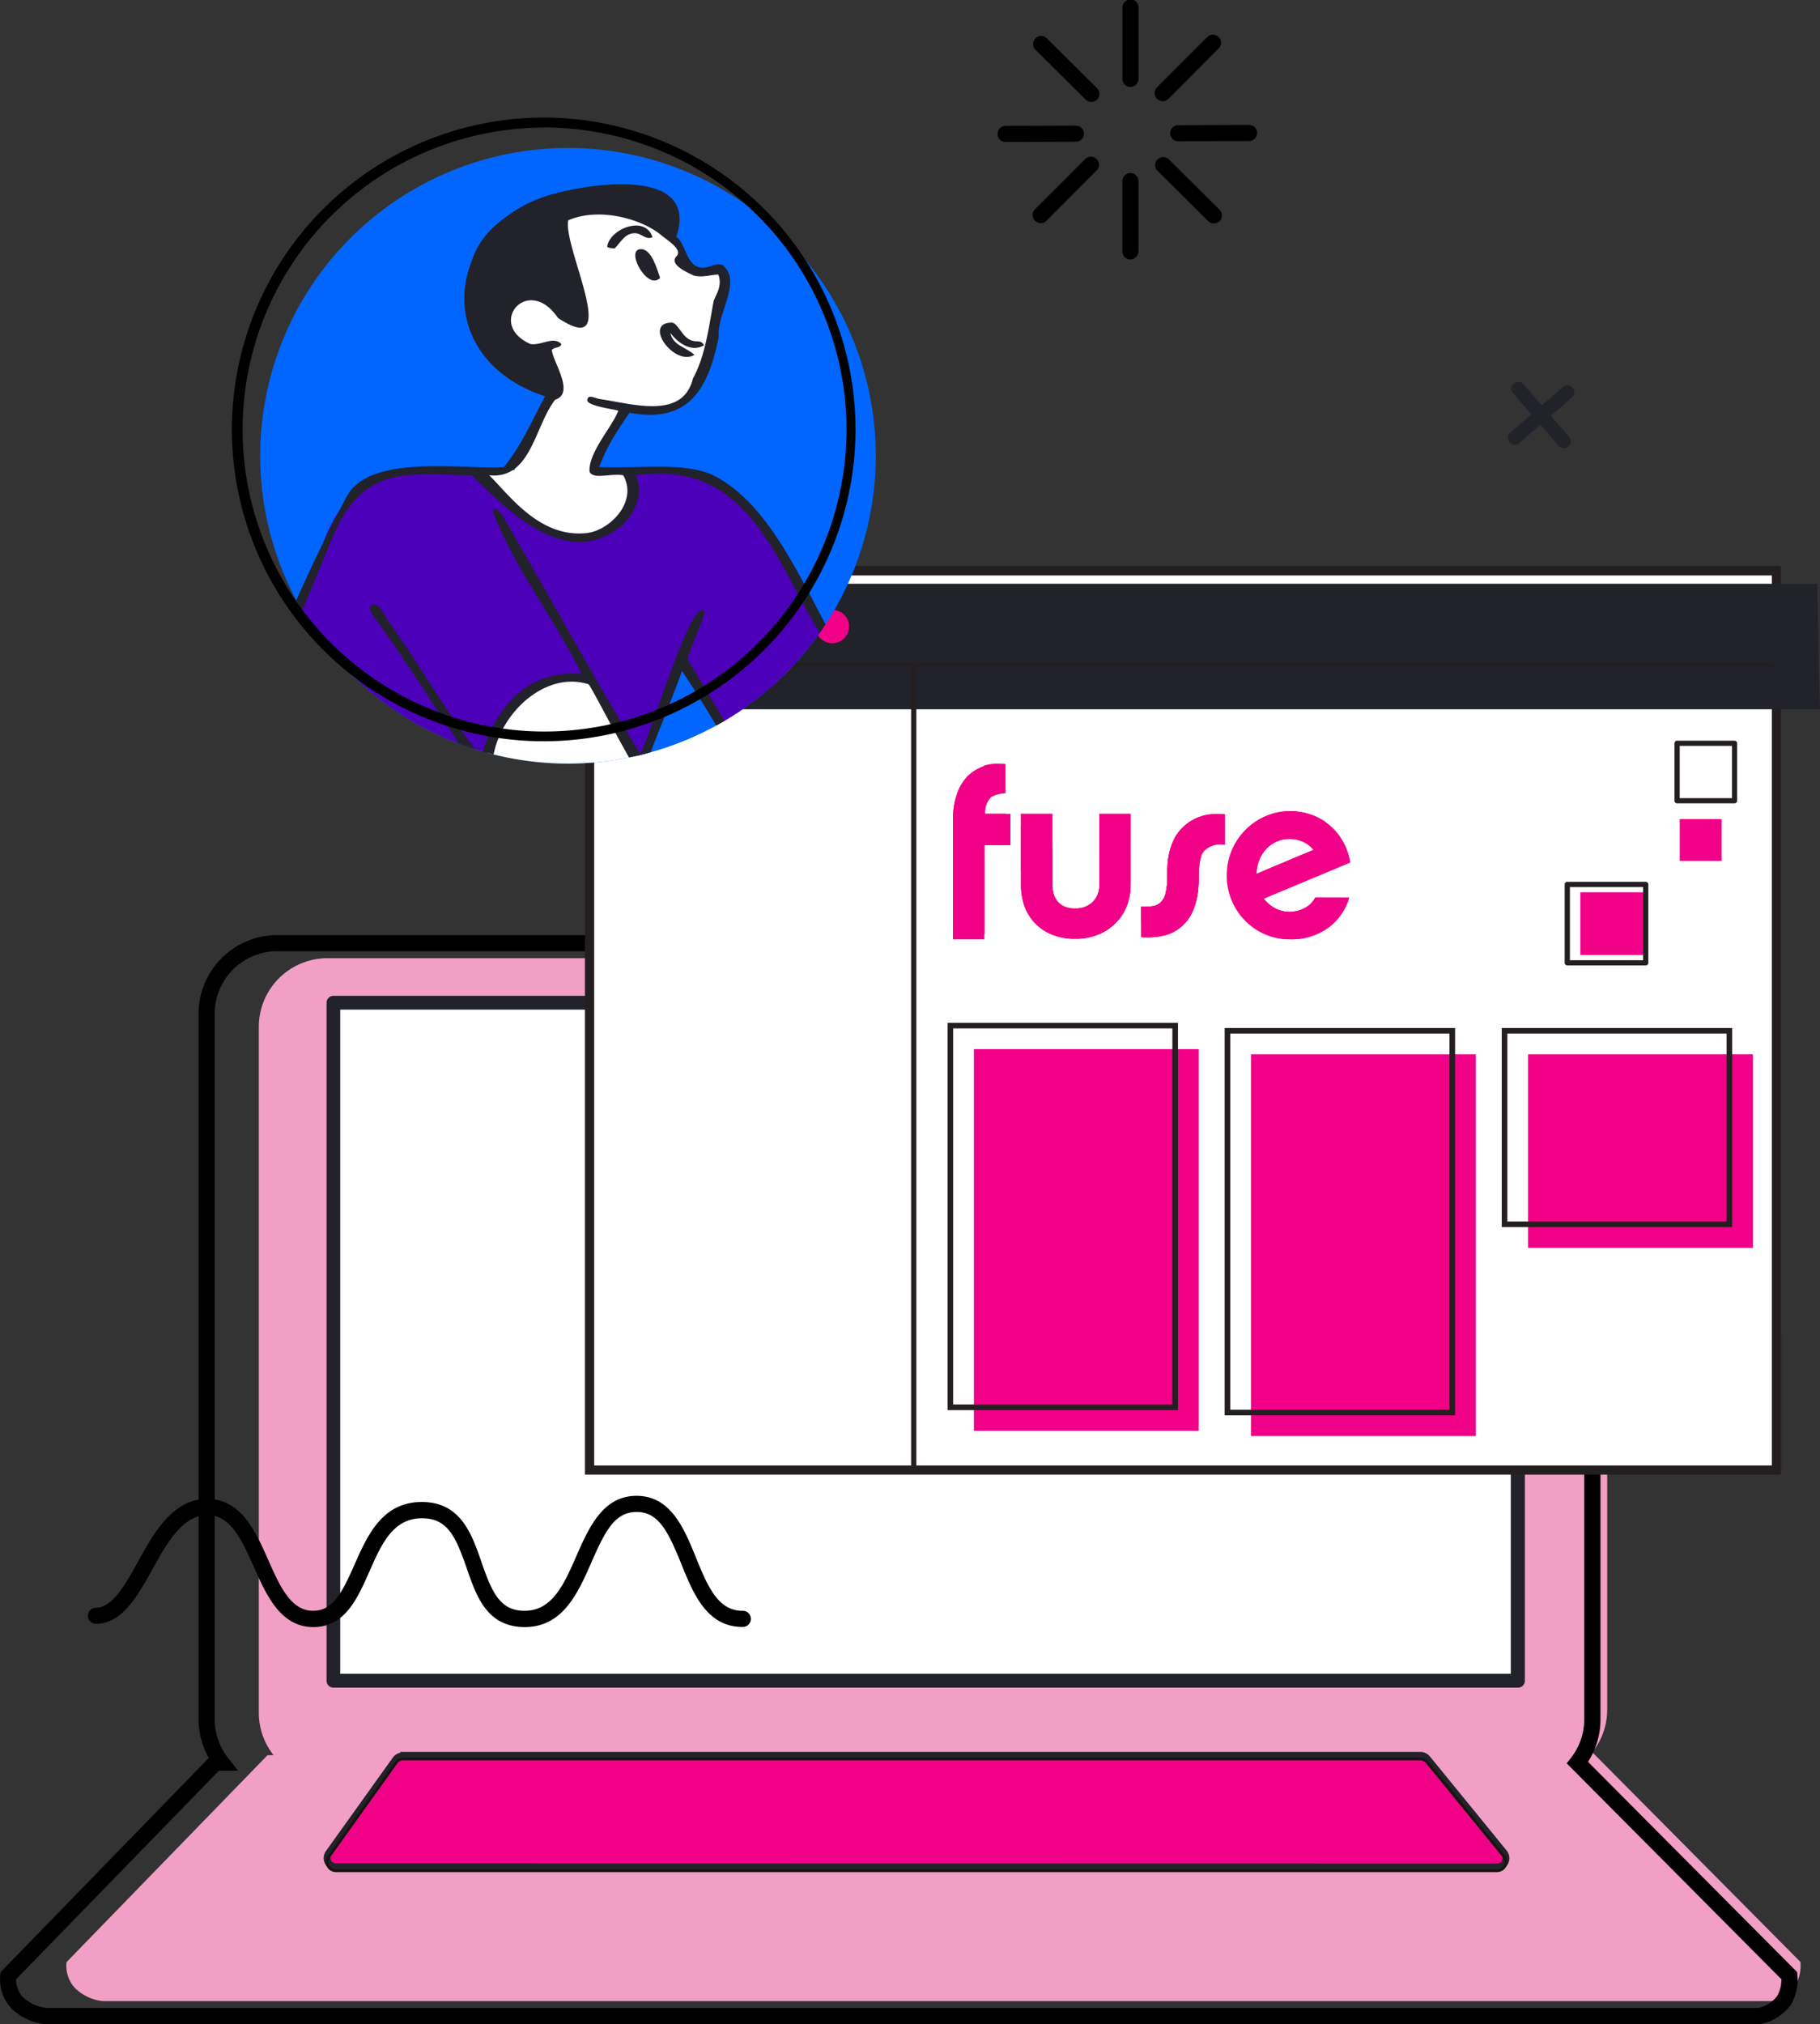
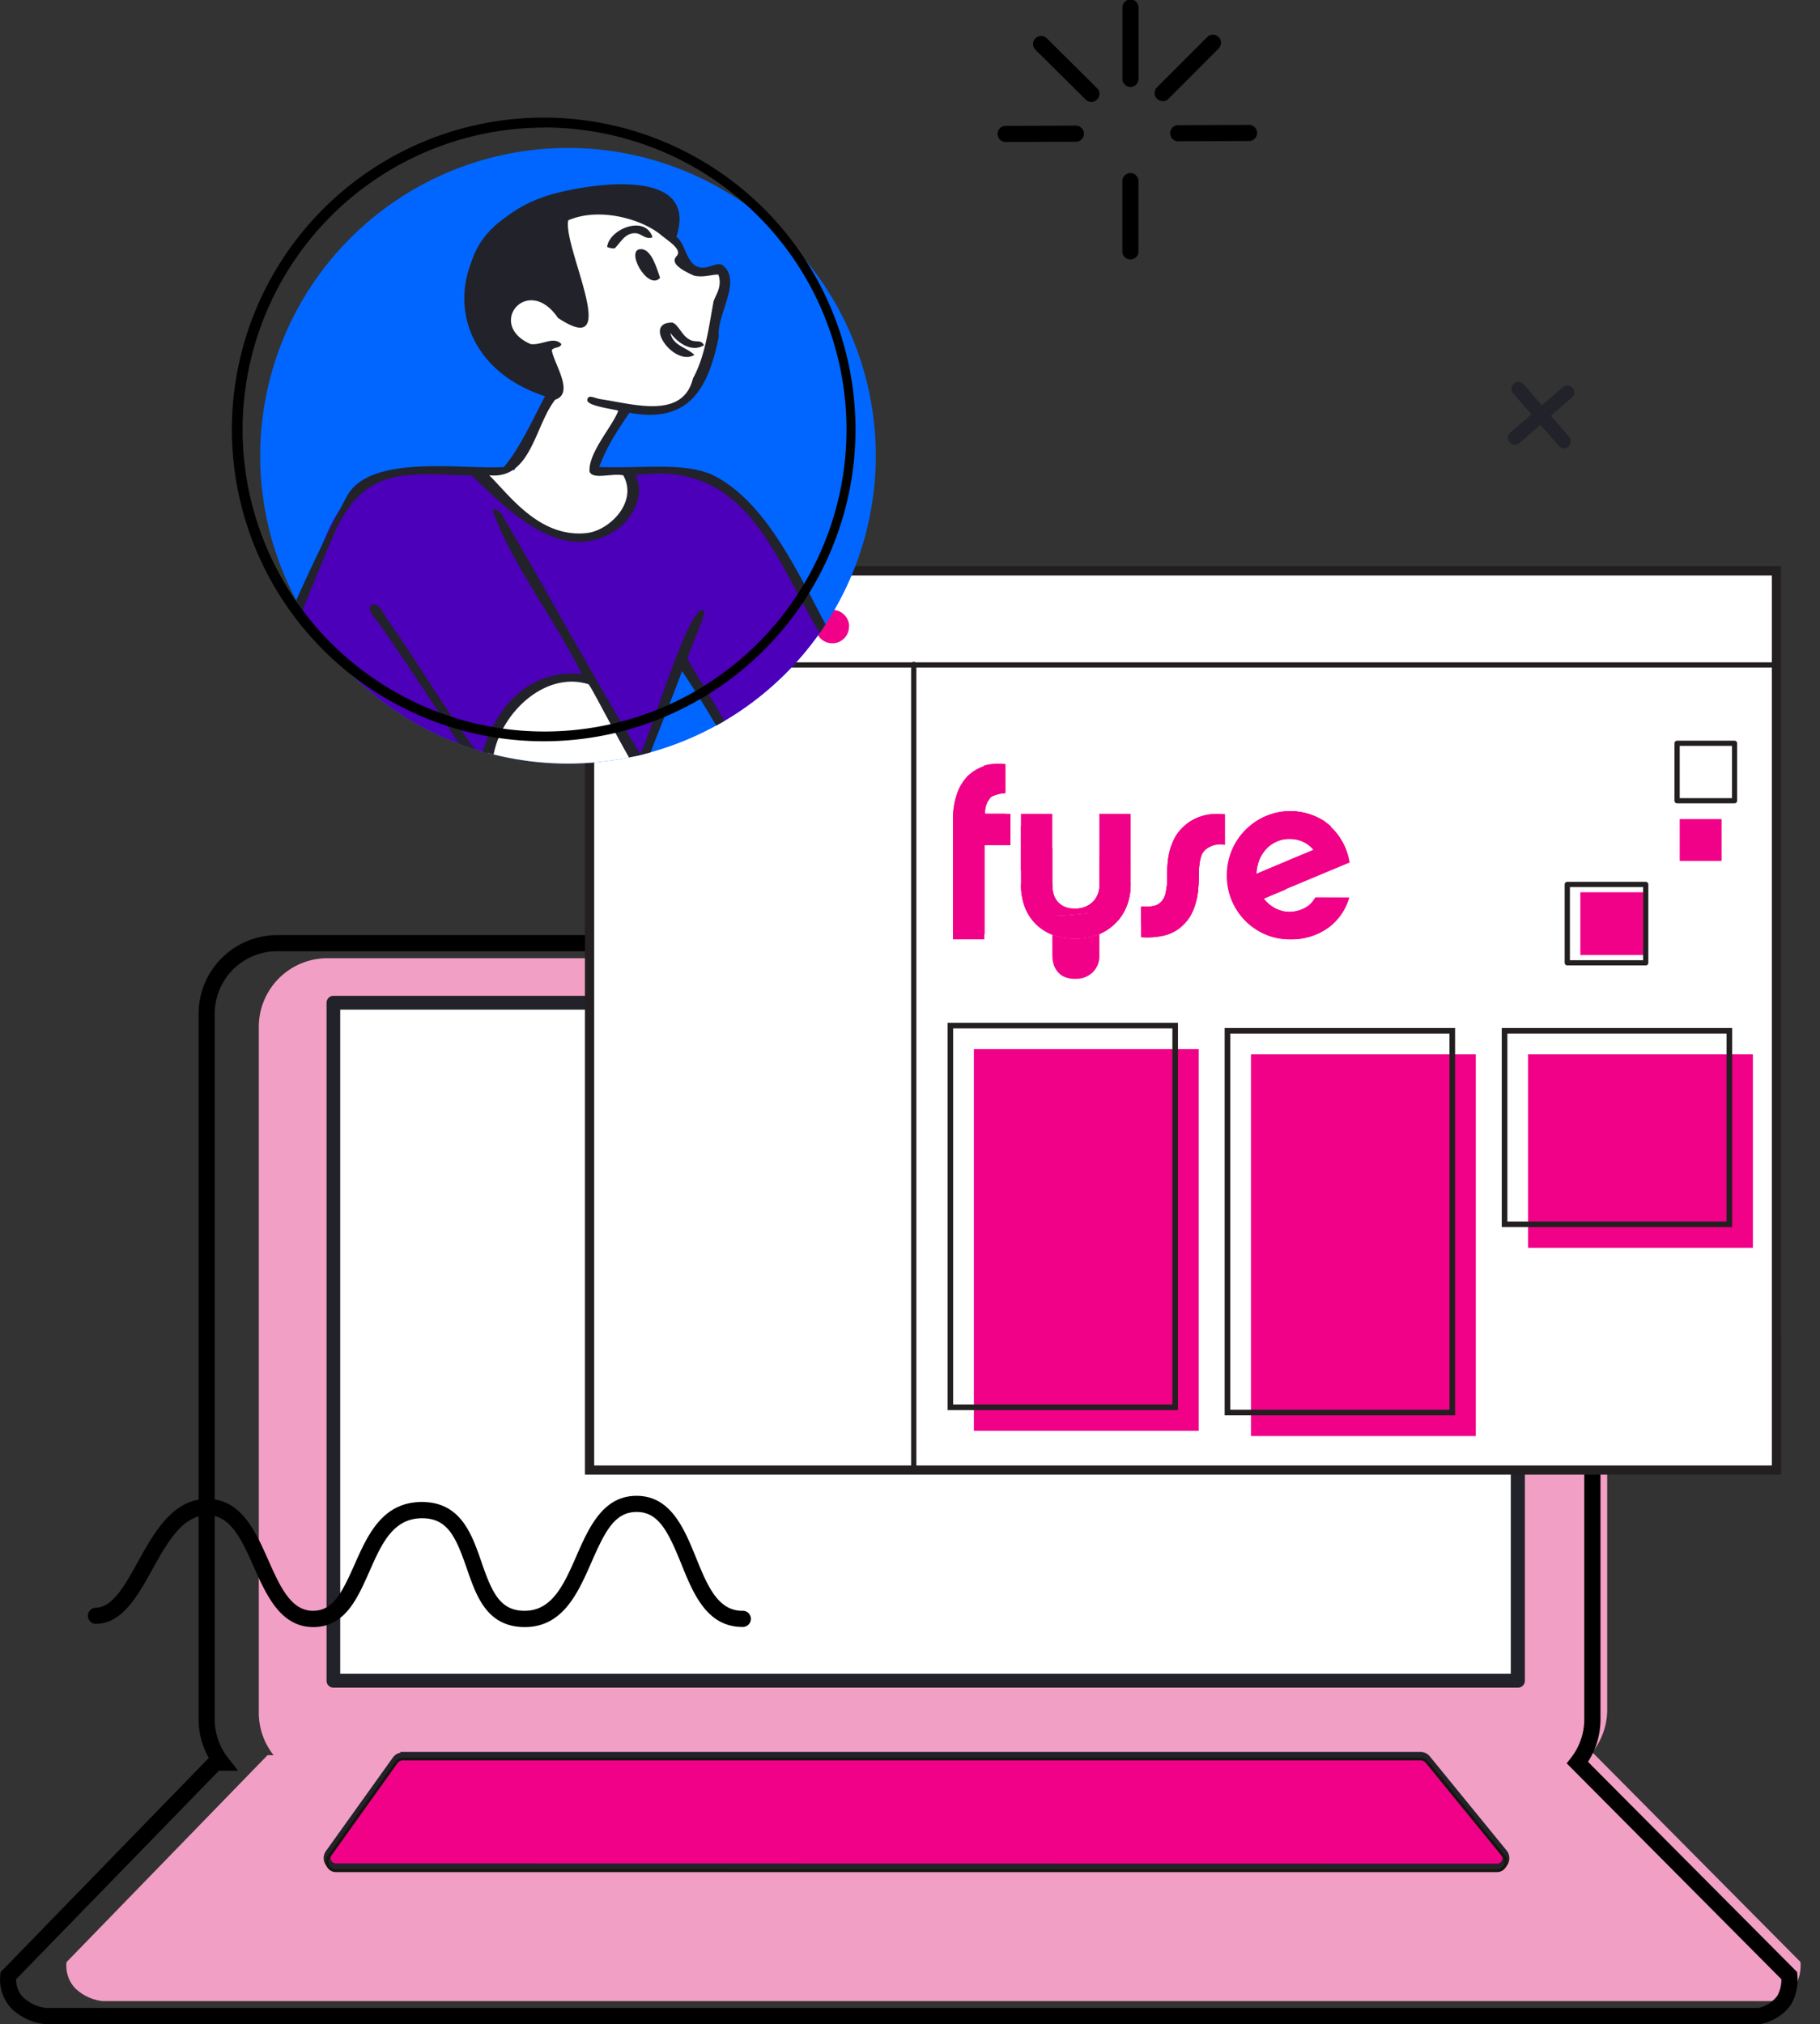
<svg xmlns="http://www.w3.org/2000/svg" id="Layer_1" data-name="Layer 1" viewBox="0 0 507.17 563.99">
  <rect x="0" y="0" width="507.17" height="563.99" fill="#333333" stroke="none" />
  <defs>
    <style>.cls-1{fill:none;}.cls-2{fill:#f29fc5;}.cls-3{fill:#fff;}.cls-4{fill:#22222a;}.cls-5{fill:#f10088;}.cls-6{fill:#15150c;}.cls-7{fill:#231f20;}.cls-8{fill:#f00187;}.cls-9{clip-path:url(#clip-path);}.cls-10{fill:#06f;}.cls-11{clip-path:url(#clip-path-2);}.cls-12{fill:#4c00b9;}</style>
    <clipPath id="clip-path">
      <path class="cls-1" d="M306.35,226.77v19.9a6.27,6.27,0,0,1-1.86,4.66,6.57,6.57,0,0,1-4.8,1.81,6.94,6.94,0,0,1-3.46-.72,5.48,5.48,0,0,1-1.92-1.79,6,6,0,0,1-.87-2.14,10.14,10.14,0,0,1-.2-1.82v-19.9H284.5v19.64a17.69,17.69,0,0,0,1,6.15,13.3,13.3,0,0,0,7.77,7.92,17.28,17.28,0,0,0,6.4,1.13,16.81,16.81,0,0,0,6.31-1.16,14,14,0,0,0,8-8,16.2,16.2,0,0,0,1.09-6V226.77Zm23.37,3.62v.05a11.1,11.1,0,0,0-2.39,3.06,17.15,17.15,0,0,0-1.34,3.44,20.26,20.26,0,0,0-.6,3.55c-.09,1.2-.13,2.36-.13,3.47a18,18,0,0,1-.53,5.27,5.15,5.15,0,0,1-1.2,2.12,4.1,4.1,0,0,1-2.37,1.16,12.78,12.78,0,0,1-3.15.11v8.48a20.59,20.59,0,0,0,6.59-.5,11.17,11.17,0,0,0,5.06-2.83,12.22,12.22,0,0,0,2.34-3.1,16.92,16.92,0,0,0,1.32-3.54,20.44,20.44,0,0,0,.6-3.65c.09-1.22.13-2.41.13-3.57a22.58,22.58,0,0,1,.18-3.07,12.31,12.31,0,0,1,.4-2,3.78,3.78,0,0,1,.53-1.24,5.65,5.65,0,0,1,6.16-2.23v-8.51c-.63,0-1.23-.09-1.82-.09h-.64a13.35,13.35,0,0,0-9.14,3.62m33.49,4.14a8,8,0,0,1,2.92,2.24l-16,6.75a11,11,0,0,1,.83-4h0a10.22,10.22,0,0,1,2-3.08,9,9,0,0,1,2.91-2,8.75,8.75,0,0,1,3.56-.72,9.08,9.08,0,0,1,3.84.79m-3.75-8.48a16.64,16.64,0,0,0-6.81,1.46l0-.07a17.73,17.73,0,0,0-5.55,3.83,17.38,17.38,0,0,0-3.74,5.68,18.19,18.19,0,0,0-1.36,7,17.69,17.69,0,0,0,10.65,16.39,17,17,0,0,0,6.81,1.39,17.3,17.3,0,0,0,10.68-3.21,15.76,15.76,0,0,0,5.82-8.42h-9.32a6.92,6.92,0,0,1-3.1,3,9.32,9.32,0,0,1-4.11,1,8.71,8.71,0,0,1-4.1-1,9.52,9.52,0,0,1-3.17-2.68l24.07-10.07a17.51,17.51,0,0,0-2.16-6.07,16.45,16.45,0,0,0-3.76-4.46,16,16,0,0,0-5-2.78,17.58,17.58,0,0,0-5.75-1h-.07m-85.79-12.59.56,0a11.71,11.71,0,0,0-4.77,2.91,12.94,12.94,0,0,0-2.91,4.9,18.85,18.85,0,0,0-1,6.23v32.82h8.74V234.05h5.83v-7.28h-5.7a6.13,6.13,0,0,1,1.69-4.71,8.91,8.91,0,0,1,4-1.12v-8.05a20.9,20.9,0,0,0-2.09-.11h-.11a13.75,13.75,0,0,0-4.26.68" />
    </clipPath>
    <clipPath id="clip-path-2">
      <path class="cls-1" d="M244.05,127a85.77,85.77,0,1,1-85.77-85.77A85.77,85.77,0,0,1,244.05,127" />
    </clipPath>
  </defs>
  <path class="cls-2" d="M501.23,546.19l-57.51-57.94a19,19,0,0,0,4.15-11.83V286.09A19.12,19.12,0,0,0,428.77,267H91.23a19.13,19.13,0,0,0-19.11,19.14V477.31a19,19,0,0,0,4.13,11.77H74.54l-56,57.65a9.16,9.16,0,0,0,2.29,7.16,13,13,0,0,0,7.79,3.7h465a10.82,10.82,0,0,0,6.69-4.32,11.41,11.41,0,0,0,1.41-6.6" />
  <path d="M490.55,564l-478.1,0a15.8,15.8,0,0,1-9.37-4.45L3,559.43a11.7,11.7,0,0,1-2.91-9.17l.09-.76,58-59.66A21.88,21.88,0,0,1,55.34,479V282.4a21.92,21.92,0,0,1,21.9-21.84H424.08A21.94,21.94,0,0,1,446,282.44V479a21.9,21.9,0,0,1-3.48,11.92l58.28,58.59.07.8a14,14,0,0,1-1.68,8.08l-.14.23a13.49,13.49,0,0,1-8.25,5.32ZM12.82,559.5H490.08a9,9,0,0,0,5.21-3.4,9.48,9.48,0,0,0,1.12-4.6l-59.83-60.16,1.22-1.56A17.41,17.41,0,0,0,441.48,479V282.44a17.44,17.44,0,0,0-17.41-17.39H77.24a17.41,17.41,0,0,0-17.4,17.35V479a17.31,17.31,0,0,0,3.67,10.77l2.84,3.63H61L4.49,551.5a7.22,7.22,0,0,0,1.79,4.88,11.35,11.35,0,0,0,6.54,3.12" />
  <rect class="cls-3" x="92.88" y="279.41" width="330.08" height="188.91" />
  <path class="cls-4" d="M423,470.25H92.88A1.92,1.92,0,0,1,91,468.32V279.41a1.93,1.93,0,0,1,1.92-1.93H423a1.93,1.93,0,0,1,1.93,1.93V468.32a1.92,1.92,0,0,1-1.93,1.93M94.81,466.4H421V281.33H94.81Z" />
  <path class="cls-5" d="M111.57,489.08H395.81a2.5,2.5,0,0,1,1.91.93L419,516.12a2.46,2.46,0,0,1-1.91,4.1H93.67a2.47,2.47,0,0,1-2-3.9l18.62-26a2.41,2.41,0,0,1,2.05-1" />
  <path class="cls-4" d="M417.19,521.19H93.67a3.45,3.45,0,0,1-3.48-3.36,3.51,3.51,0,0,1,.65-2.07l18.61-26a3.42,3.42,0,0,1,2.12-1.38v-.23H395.81a3.46,3.46,0,0,1,2.66,1.28l21.3,26.11a3.43,3.43,0,0,1-2.58,5.68m-.07-1.93a1.46,1.46,0,0,0,1.07-.38,1.5,1.5,0,0,0,.12-2.12L397,490.62a1.49,1.49,0,0,0-1.17-.57H112.27v.16a1.51,1.51,0,0,0-1.24.64l-18.63,26a1.51,1.51,0,0,0-.28.91,1.48,1.48,0,0,0,.46,1.05,1.58,1.58,0,0,0,1.07.42Z" />
  <path class="cls-6" d="M417.19,521.65H93.61a2.85,2.85,0,0,1-2.31-4.52l18.62-26a2.8,2.8,0,0,1,2.36-1.37H395.81A2.86,2.86,0,0,1,398,490.8l21.31,26.11a2.85,2.85,0,0,1-2.14,4.74m-.07-.78a2.24,2.24,0,0,0,1.45-.53,2,2,0,0,0,.69-1.43,2,2,0,0,0-.53-1.49l-21.31-26.13a2.12,2.12,0,0,0-1.62-.78H112.29a2.06,2.06,0,0,0-1.72,1L91.94,517.59a2.08,2.08,0,0,0-.39,1.25,2.06,2.06,0,0,0,2.11,2Z" />
  <path d="M206.85,453.33c-9.89,0-13.69-9.34-17-17.57-3.66-9-6.32-14.46-12.43-14.46s-8.79,5.31-12.63,14.07c-3.7,8.42-7.89,18-18.55,18s-13.56-8.79-16.23-16.54c-3-8.58-5.27-13.78-12.39-13.78-8.13,0-11.31,7.2-14.68,14.83s-6.84,15.49-15.65,15.49c-9.1,0-13.06-8.9-16.56-16.76-3.3-7.41-6.42-14.42-12.91-14.42-7,0-11.27,7.73-15.41,15.2S34,452.48,26.59,452.48a2.25,2.25,0,0,1,0-4.49c4.75,0,8.2-6.22,11.85-12.81,4.55-8.21,9.7-17.52,19.34-17.52,9.41,0,13.45,9.08,17,17.08,3.22,7.25,6.27,14.1,12.45,14.1,5.49,0,8-4.84,11.54-12.82,3.63-8.2,7.73-17.5,18.79-17.5,10.83,0,13.92,8.93,16.63,16.8,2.91,8.41,5.16,13.52,12,13.52,7.72,0,11-7.42,14.44-15.28S168,416.8,177.38,416.8c9.57,0,13.3,9.18,16.59,17.27,3.09,7.59,6,14.77,12.88,14.77a2.25,2.25,0,1,1,0,4.49" />
  <path d="M315,24.22A2.24,2.24,0,0,1,312.78,22V2.25a2.25,2.25,0,1,1,4.49,0V22A2.25,2.25,0,0,1,315,24.22" />
  <path d="M315,72.3a2.24,2.24,0,0,1-2.24-2.24V50.33a2.25,2.25,0,0,1,4.49,0V70.06A2.24,2.24,0,0,1,315,72.3" />
  <path d="M324,28.16a2.24,2.24,0,0,1-1.59-3.83l13.95-13.95a2.25,2.25,0,1,1,3.18,3.18l-13.95,14a2.26,2.26,0,0,1-1.59.65" />
-   <path d="M290,62.17a2.25,2.25,0,0,1-1.59-3.84l13.95-13.95a2.25,2.25,0,1,1,3.18,3.18L291.61,61.51a2.25,2.25,0,0,1-1.59.66" />
  <path d="M328.18,39.37a2.25,2.25,0,0,1,0-4.49l19.72-.08h0a2.25,2.25,0,1,1,0,4.49l-19.72.08Z" />
  <path d="M280.09,39.56a2.25,2.25,0,0,1,0-4.49L299.81,35a2.3,2.3,0,0,1,2.25,2.24,2.23,2.23,0,0,1-2.23,2.25l-19.73.08Z" />
-   <path d="M338.27,62.28a2.23,2.23,0,0,1-1.58-.66l-14-13.89a2.25,2.25,0,1,1,3.16-3.19l14,13.9a2.25,2.25,0,0,1-1.58,3.84" />
  <path d="M304.13,28.41a2.26,2.26,0,0,1-1.58-.65l-14-13.9a2.24,2.24,0,0,1,3.16-3.18l14,13.89a2.25,2.25,0,0,1-1.59,3.84" />
  <path class="cls-4" d="M435.79,124.89a1.9,1.9,0,0,1-1.45-.66l-12.67-14.62a1.93,1.93,0,0,1,.19-2.72,1.91,1.91,0,0,1,2.71.2l12.68,14.62a1.93,1.93,0,0,1-.2,2.71,1.88,1.88,0,0,1-1.26.47" />
  <path class="cls-4" d="M422.15,123.92a1.93,1.93,0,0,1-1.27-3.38l14.63-12.67a1.92,1.92,0,0,1,2.52,2.9l-14.62,12.68a2,2,0,0,1-1.26.47" />
  <rect class="cls-3" x="165.03" y="158.29" width="330.73" height="250.6" />
  <path class="cls-7" d="M496.31,410.9H163V157.74h333.3Zm-330.73-2.56H493.75v-248H165.58Z" />
-   <path class="cls-4" d="M506.37,162.66h-331a3.42,3.42,0,0,0-3.05,3.66v31.31H507.17Z" />
  <path class="cls-5" d="M200.89,175a4.63,4.63,0,1,1-4.63-4.63,4.63,4.63,0,0,1,4.63,4.63" />
  <path class="cls-5" d="M218.74,174.58a4.65,4.65,0,1,1-4.66-4.63h0a4.64,4.64,0,0,1,4.63,4.63" />
  <path class="cls-5" d="M236.59,174.54a4.65,4.65,0,1,1-4.71-4.59H232a4.64,4.64,0,0,1,4.63,4.59" />
  <rect class="cls-5" x="440.39" y="248.62" width="17.48" height="17.48" />
  <rect class="cls-5" x="468.08" y="228.23" width="11.66" height="11.66" />
  <path class="cls-7" d="M494.3,186H165.69a.73.73,0,0,1-.72-.73.72.72,0,0,1,.72-.72H493.94a.73.73,0,0,1,0,1.45h.35" />
  <path class="cls-7" d="M254.64,409a.73.73,0,0,1-.74-.72h0V185a.75.75,0,0,1,1.46,0V408.27a.73.73,0,0,1-.73.73" />
  <path class="cls-7" d="M468.08,222.4h14.57V207.83H468.08Zm14.57,1.45H467.36a.74.74,0,0,1-.74-.74v-16a.73.73,0,0,1,.73-.72h16a.73.73,0,0,1,.73.72v16a.73.73,0,0,1-.73.73" />
  <path class="cls-7" d="M437.48,267.56h20.4V247.17h-20.4ZM459.33,269H436.75a.73.73,0,0,1-.73-.73h0V246.45a.73.73,0,0,1,.72-.74h21.87a.74.74,0,0,1,.72.74v21.83a.74.74,0,0,1-.72.74" />
-   <path class="cls-8" d="M281.58,226.77v8.74H274.3v26.23h-8.74v-33.6a19.69,19.69,0,0,1,.95-6.24,13,13,0,0,1,2.8-4.89,11.34,11.34,0,0,1,4.57-2.92,14.09,14.09,0,0,1,6.25-.57v7.53a9.45,9.45,0,0,0-4.14,1.12,6,6,0,0,0-1.69,4.6Zm33.49,19.64a16.54,16.54,0,0,1-1.1,6,14,14,0,0,1-8,8,16.59,16.59,0,0,1-6.3,1.15,17,17,0,0,1-6.4-1.12,13.29,13.29,0,0,1-7.76-7.92,17.69,17.69,0,0,1-1-6.15V226.77h8.74v19.9a11.14,11.14,0,0,0,.2,1.82,6,6,0,0,0,.87,2.14,5.61,5.61,0,0,0,1.92,1.8,7.13,7.13,0,0,0,3.46.71,6.57,6.57,0,0,0,4.8-1.81,6.27,6.27,0,0,0,1.86-4.66v-19.9h8.74Zm2.94,6.21a12.78,12.78,0,0,0,3.15-.11,4.1,4.1,0,0,0,2.37-1.16,5.15,5.15,0,0,0,1.2-2.12,18.38,18.38,0,0,0,.53-5.27,31.77,31.77,0,0,1,.13-3.47,20.26,20.26,0,0,1,.6-3.55,17.15,17.15,0,0,1,1.34-3.44,11.1,11.1,0,0,1,2.39-3.06c2.81-2.75,6.67-3.94,11.6-3.53v8.52a6.46,6.46,0,0,0-5.53,1.46,7.92,7.92,0,0,0-.64.77,3.93,3.93,0,0,0-.52,1.23,15.12,15.12,0,0,0-.42,2,26.2,26.2,0,0,0-.16,3.07c0,1.16,0,2.35-.13,3.56a20.55,20.55,0,0,1-.6,3.66,16.12,16.12,0,0,1-1.34,3.54,11.5,11.5,0,0,1-2.32,3.09,11.28,11.28,0,0,1-5.06,2.84,20.59,20.59,0,0,1-6.59.5Zm57.81-2.51a15.87,15.87,0,0,1-5.83,8.42,17.28,17.28,0,0,1-10.68,3.21,16.89,16.89,0,0,1-6.8-1.39A17.72,17.72,0,0,1,341.86,244a18,18,0,0,1,1.35-7A17.54,17.54,0,0,1,347,231.3a17.77,17.77,0,0,1,5.56-3.83,16.4,16.4,0,0,1,6.8-1.46,17.82,17.82,0,0,1,5.83,1,16.26,16.26,0,0,1,5,2.78,16.71,16.71,0,0,1,3.75,4.46,17.63,17.63,0,0,1,2.16,6.08L352,250.4a9.46,9.46,0,0,0,3.18,2.68,8.67,8.67,0,0,0,4.09,1,9.29,9.29,0,0,0,4.11-1,6.87,6.87,0,0,0,3.1-3ZM366,236.82a8.25,8.25,0,0,0-2.92-2.25,9.25,9.25,0,0,0-3.84-.8,8.74,8.74,0,0,0-3.57.73,9.1,9.1,0,0,0-2.92,2,10.22,10.22,0,0,0-2,3.08,10.8,10.8,0,0,0-.83,4Z" />
+   <path class="cls-8" d="M281.58,226.77v8.74H274.3v26.23h-8.74v-33.6a19.69,19.69,0,0,1,.95-6.24,13,13,0,0,1,2.8-4.89,11.34,11.34,0,0,1,4.57-2.92,14.09,14.09,0,0,1,6.25-.57v7.53a9.45,9.45,0,0,0-4.14,1.12,6,6,0,0,0-1.69,4.6Zm33.49,19.64a16.54,16.54,0,0,1-1.1,6,14,14,0,0,1-8,8,16.59,16.59,0,0,1-6.3,1.15,17,17,0,0,1-6.4-1.12,13.29,13.29,0,0,1-7.76-7.92,17.69,17.69,0,0,1-1-6.15h8.74v19.9a11.14,11.14,0,0,0,.2,1.82,6,6,0,0,0,.87,2.14,5.61,5.61,0,0,0,1.92,1.8,7.13,7.13,0,0,0,3.46.71,6.57,6.57,0,0,0,4.8-1.81,6.27,6.27,0,0,0,1.86-4.66v-19.9h8.74Zm2.94,6.21a12.78,12.78,0,0,0,3.15-.11,4.1,4.1,0,0,0,2.37-1.16,5.15,5.15,0,0,0,1.2-2.12,18.38,18.38,0,0,0,.53-5.27,31.77,31.77,0,0,1,.13-3.47,20.26,20.26,0,0,1,.6-3.55,17.15,17.15,0,0,1,1.34-3.44,11.1,11.1,0,0,1,2.39-3.06c2.81-2.75,6.67-3.94,11.6-3.53v8.52a6.46,6.46,0,0,0-5.53,1.46,7.92,7.92,0,0,0-.64.77,3.93,3.93,0,0,0-.52,1.23,15.12,15.12,0,0,0-.42,2,26.2,26.2,0,0,0-.16,3.07c0,1.16,0,2.35-.13,3.56a20.55,20.55,0,0,1-.6,3.66,16.12,16.12,0,0,1-1.34,3.54,11.5,11.5,0,0,1-2.32,3.09,11.28,11.28,0,0,1-5.06,2.84,20.59,20.59,0,0,1-6.59.5Zm57.81-2.51a15.87,15.87,0,0,1-5.83,8.42,17.28,17.28,0,0,1-10.68,3.21,16.89,16.89,0,0,1-6.8-1.39A17.72,17.72,0,0,1,341.86,244a18,18,0,0,1,1.35-7A17.54,17.54,0,0,1,347,231.3a17.77,17.77,0,0,1,5.56-3.83,16.4,16.4,0,0,1,6.8-1.46,17.82,17.82,0,0,1,5.83,1,16.26,16.26,0,0,1,5,2.78,16.71,16.71,0,0,1,3.75,4.46,17.63,17.63,0,0,1,2.16,6.08L352,250.4a9.46,9.46,0,0,0,3.18,2.68,8.67,8.67,0,0,0,4.09,1,9.29,9.29,0,0,0,4.11-1,6.87,6.87,0,0,0,3.1-3ZM366,236.82a8.25,8.25,0,0,0-2.92-2.25,9.25,9.25,0,0,0-3.84-.8,8.74,8.74,0,0,0-3.57.73,9.1,9.1,0,0,0-2.92,2,10.22,10.22,0,0,0-2,3.08,10.8,10.8,0,0,0-.83,4Z" />
  <g class="cls-9">
    <path class="cls-8" d="M267.75,203.47a54,54,0,1,0,54-54,54,54,0,0,0-54,54" />
    <path class="cls-8" d="M294.61,237a98.54,98.54,0,0,1-16.51-5.45A96.75,96.75,0,0,1,264,224.14a83.71,83.71,0,0,1-4.59-15.89,87,87,0,0,1-1.46-10.9,94.58,94.58,0,0,0,17.21,24.28,97,97,0,0,0,18.24,14.76s.82.44,1.14.56" />
    <path class="cls-8" d="M248.14,245.92c1.46,1.68,2.58,3.15,4.17,4.74a86.09,86.09,0,0,0,69.29,24.88s-2.08-.42-3.23-.8A85.81,85.81,0,0,1,300.89,267,87.6,87.6,0,0,1,285,255.16a99.56,99.56,0,0,1-21.47-3.53,103.21,103.21,0,0,1-15.44-5.71" />
    <path class="cls-8" d="M355.71,250.58c17.49-2.2,31.6-7.28,44.6-16,0,0-33.15,40.79-85.42,41.38a98.82,98.82,0,0,0,40.79-25.36" />
    <path class="cls-8" d="M294.61,237a98.5,98.5,0,0,0,11.93,6.1A96.13,96.13,0,0,0,325.2,249a99.6,99.6,0,0,1-35,6.27c-1.76,0-3.46,0-5.2-.09a84.78,84.78,0,0,1-11.32-13,87.66,87.66,0,0,1-9.82-18.08A101.16,101.16,0,0,0,294.49,237" />
    <path class="cls-8" d="M285.06,255.15a99.75,99.75,0,0,1-36.55-9.08l-.45-.22c-1.16-2.26-2.19-4.56-3.14-6.94a85.94,85.94,0,0,1-6.09-31.84c0-1.88,0-3.91.19-5.75a96.34,96.34,0,0,0,9.73,10.76,100.05,100.05,0,0,0,15.14,12,88,88,0,0,0,9.85,18.14,84.78,84.78,0,0,0,11.32,13" />
    <path class="cls-8" d="M285.06,255.15c1.74.1,3.44.08,5.2.08a99.82,99.82,0,0,0,35-6.26,102.51,102.51,0,0,0,30.47,1.6,98.89,98.89,0,0,1-19.88,15.82,97.31,97.31,0,0,1-17.48,8.34A85.3,85.3,0,0,1,300.86,267,87.13,87.13,0,0,1,285,255.15" />
    <path class="cls-8" d="M195.36,182.12A96.64,96.64,0,0,1,292,85.48" />
    <path class="cls-8" d="M325.2,249a101.85,101.85,0,0,0,30.47,1.6,99.35,99.35,0,0,0,15.7-21.19,95.76,95.76,0,0,0,4.37-8.86,97.93,97.93,0,0,1-22.94,12.53,98.07,98.07,0,0,1-13.57,9.29,95,95,0,0,1-14,6.63" />
-     <path class="cls-8" d="M379.11,245.27a100.48,100.48,0,0,1-11.82,3.42,96.34,96.34,0,0,1-11.58,1.89,99.05,99.05,0,0,0,15.71-21.19q2.4-4.32,4.37-8.86s6.37,7.28,3.36,24.77" />
    <path class="cls-8" d="M383.48,188.6a99.31,99.31,0,0,1-7.28,31l-.41,1a98,98,0,0,1-23,12.53,95.64,95.64,0,0,0,30.6-44.46" />
    <path class="cls-8" d="M294.52,237a98.09,98.09,0,0,0,30.6,12,96.6,96.6,0,0,0,14.08-6.62,98.07,98.07,0,0,0,13.57-9.29A100.17,100.17,0,0,1,294.49,237" />
  </g>
  <rect class="cls-8" x="271.39" y="292.33" width="62.65" height="106.36" />
  <path class="cls-7" d="M328.26,392.92H264.05V285h64.21Zm-62.65-1.57H326.7V286.56H265.61Z" />
  <rect class="cls-8" x="348.6" y="293.79" width="62.65" height="106.36" />
  <path class="cls-7" d="M405.48,394.37H341.27V286.45h64.21Zm-62.65-1.56h61.09V288H342.83Z" />
  <rect class="cls-8" x="425.82" y="293.79" width="62.65" height="53.91" />
  <path class="cls-7" d="M482.7,341.92H418.49V286.45H482.7Zm-62.65-1.56h61.08V288H420.05Z" />
  <path class="cls-10" d="M244.05,127a85.77,85.77,0,1,1-85.77-85.77A85.77,85.77,0,0,1,244.05,127" />
  <path class="cls-3" d="M153.71,107.84l21.81,6.42c3.87,0,16.68-1.27,16.68-5.14l-1.28-34.64c0-3.87-9-16.68-12.83-16.68l-19.25-1.28C155,56.52,146,78.9,146,82.77l-6.41,4.54c0,3.87,10.24,20.53,14.11,20.53" />
  <path class="cls-3" d="M153.8,107.78l21.81,6.42c3.87,0,16.68-1.26,16.68-5.13L191,74.42c0-3.87-9-16.67-12.83-16.67l-19.25-1.29c-3.87,0-12.83,22.39-12.83,26.26l-6.41,4.53c0,3.87,10.24,20.53,14.11,20.53" />
  <path class="cls-3" d="M150,162.07l21.81,6.41c3.87,0,3.76-32.39,3.76-36.26l-10.26-1.28c0-3.88,12.94-18.91,9.07-18.91L155,109.12c-3.87,0-11.54,17.94-11.54,21.82l-9,1.28c0,3.87,11.61,29.85,15.48,29.85" />
  <path class="cls-3" d="M153.8,110.35l21.72,3.91c3.87,0,19.25-3.83,19.25-7.7l6.41-29.51c0-3.87-12.81-1.28-16.68-1.28L158.93,59c-3.87,0-12.83,22.38-12.83,26.25l-6.41,4.54c0,3.87,10.24,20.53,14.11,20.53" />
  <path class="cls-4" d="M152.71,97.06c.13,1.49,5.32,11.65,1.51,12.48-1.9-.4-27.37-8.82-23.71-32.85,3.29-21.57,30.86-23.14,37-24.2,14.67-1.28,21.62-.21,20.28,13.25,0,0-10-7.24-16.07-7.3s-13.79-.12-14,1.92.61,9.81,2.66,16c3.59,9.41,4.94,18.14-3.46,11.14-15.43-15.77-24.69,11.45-4.22,9.61" />
  <path class="cls-4" d="M181.83,66.13c-2,.74-3-1.09-4.79-1.14-2.86-.1-4,2.49-5.75,4.21a4.41,4.41,0,0,1-2.1-.39c.55-5,10.65-9.07,12.64-2.68" />
  <path class="cls-4" d="M183.94,77.43c-3.47,3.81-10.06-8.28-5.18-8,2.85.11,4.34,5.56,5.18,8" />
  <path class="cls-4" d="M196.19,96.2c-3.74,2.28-7.74-1.14-9.38-3.45.68,3.6,4.51,4,6.7,6.14-5.66,3.37-14.63-9.15-6.13-9,1.85.62,2.67,4.05,5.36,5,1.46.5,2.66-.28,3.45,1.34" />
  <path class="cls-1" d="M72.51,127a85.77,85.77,0,1,0,85.77-85.77A85.77,85.77,0,0,0,72.51,127" />
  <g class="cls-11">
    <path class="cls-12" d="M134.41,131.59c-22-1.46-37.3-4-46,24.37L40.22,280.29l112.07,0,10-26.24c-3.14.4-25.41-38.28-27.27-40.57,4-19.06,14.09-24.94,29.38-24.72l14.12,24.11,11.55-29.32L202.43,205c10.63-4.18,20.79-13.09,30.74-24-14.38-21.63-22.74-56.54-58.28-49.76,5.17,8.83-4.59,21.19-18,18-6.55-1.57-17.58-8.6-22.44-17.58" />
    <path class="cls-3" d="M202.46,254.1,164,255.39l-29.51-42.34,7.7-16.68c8.55-6.32,18.42-13.4,23.1-3.85Z" />
    <path class="cls-4" d="M266.1,550.88c-.66,1.15-2.62,6.84-3.64,7.46-9.9.72-23.24.09-32.75,0-1.94-1.56-2.05-4.09-3.07-6.13-3-5.76-10.16-13.12-16.27-13.21.54,7.75-.55,17.15,3.63,21.26h74.89c-1.25-10-11.89-10.71-18.2-15.7a60.27,60.27,0,0,0-4.59,6.32m-55.93-14.94q16,4.75,21.07,20.49c9.5-.26,19.35-.19,29.11-.19A50.54,50.54,0,0,1,268.59,543c-4.79-4.65-12.78-6.64-11.69-15.32H210.17c-.32,2.31.21,5.41,0,8.24m-.57-15.71c.37,1.48,0,3.75.38,5.17H256.9c0-1.85.07-4.5,0-5.74-.2.55-48.06-1.06-47.3.57m80.82-80.44c1.42,4.53,3.6,8.28,5.37,12.45,8.27-3,15.87,1.49,20.1,5.56,7.48-7.49,16.73-15.4,23.37-23.56-2.64-5.3-1-11.67.76-16.09-5.23,0-13.29,2-15.5-1.53-8.51,10.59-18.36,19.83-34.1,23.17m18.2,26.44c2.89,2,5.29,1.67,7.65-1.54C331,451.31,344,439.4,358.61,426c5.14-3.82,9.7-8.84,1.71-12.06-11.13,2.34-21.76,1.44-19.34,16.85,1.91,3.91,1.63,4.22-1.72,7.28-8.45,7.25-14.34,17.08-23.75,22.6-4.95-3.33-11.28-9.74-18.39-6.13,3.18,3.93,7.09,9,11.5,11.69M321.07,409c-9.26,9.51-19.84,17.7-34.29,22a50.07,50.07,0,0,1,2.49,6.5c16.08-3.26,25.53-13.15,33.9-24.13-.78-1.39-1.36-3-2.1-4.4m-65.89-26c.66-22-1.41-47.47-25.85-46.74-43.92,15.39-89.51,31.31-133.5,47.12,30.27.12,61-.26,91,.19,3.44,1.49,2.73,5.57,3.06,10.52,2.77,41,4.41,83.67,7.28,123.15,20.19.15,39.82-.27,60-.19-.2-43.11-2-90.33-1.92-134m59.76,27.19c3.95-3.57,5.73-4.59,2.48-9.77-12.36-30.17-24.45-59.1-37-88.68-8.09-18.28-16.13-38.2-41.18-38.11-54.89,7.09-108.65,26.82-162.6,32.94C98.84,299,124,296,147,290.21c1-3,2.4-5.64,3.26-8.8-36.48.1-73.39-.23-109.55.19C21,332.51-11.36,393,76.11,383.3c10.68,1.7,20.55-3.32,30.45-6.71,46-13.92,92.4-36.16,137.7-46.34-1.73,2.4-6.2,2.09-8.42,4,41.74,11.43,6.81,70.69,32.75,96.14,21.06,0,35.15-9.33,46.35-20.3m-135-196.89a46,46,0,0,1,2.49,4.6c6.49-2.26,14.86-4.3,22.41-6.13A269.78,269.78,0,0,0,190.06,187c-3.27,8.86-6.82,17.43-10.15,26.23M236,204c2.14-2,2-6.3,3.06-9.38-2.23-3.65-4.16-7.58-6.51-11.12-7.56,9.17-17.17,16.29-28,22.22,1.2,1.54,1.68,3.81,3.25,5,9.2-2.42,18.5-4.74,28.16-6.7M271.27,156c-9.27,3.5-15.85,28-21.26,26.43,0-3.34,1-8.74-.58-11.69-2.45,1.22-2.55,4.9-3.25,7.86-1.54,6.57-3.25,12.05-5,18.38-1.32,7.07-2.22,9.85-9.77,10.34-16.35,3.81-32.24,8.19-47.5,12.45,1.82,13.82-18.69-28.24-19.92-29.11-12.66-4-26,9.31-26.81,22.41,0,4.11,1.47,5.36,3.26,8.05,6.83,10.24,14.44,21.2,20.88,31,10.74,4.43,22.1-1.62,32.36-5.17,18.39-7,35.59-13.1,52.67-21.07,13.34-3.27,20-16.35,27-26.81,4.86-8,12.38-14.32,15.89-23-5.56-.14-14.45,18.69-18.38,15.7,3.48-9,13.11-15.91,13.79-26-6.73,3.67-11.05,11.26-15.33,17.8-.93,1.6-2.13,6.85-5.17,4.41,4.42-10.83,12.74-19.84,15.13-31-7.62-1.75-15.37,30.19-20.68,26,3.56-9.85,10.33-16.49,13.22-27ZM295.79,154c.2-7,12-8.15,8.42-16.08-6.14,7.1-22.39,6.65-26.62,15.89,8.09.39,3.27,9.6,1,12.84,10.91-8.57,10.83,1.69,5.36,9.38,7.48-5.85,11.22.75,4.78,6.89-10.2,12.7-18.83,28.27-29.29,39.26-11.23,5.83-23.71,10.39-35.63,15.51C257.4,279.12,268.84,232,282,203.84c3.39-7.69,5.94-18.45,14.56-20.69,8.17-4.77,37.15,4.33,36.2-3.06-2.85-2.13-27.33-.49-22.22-7.47,4,.21,29.5,5.82,26.05-3.26-1.91-1.15-35.4,2-26.81-4.78,7.56-.94,24.32,4,30.06.77.41-2.09-2.94-2.72-5-3.08a173.17,173.17,0,0,0-21.64-2.48c-2.17-.1-4.33.33-4.59-1.34,3-7.17,21.22-.2,27.58-3.64a5.3,5.3,0,0,0,.19-3.45c-11.64-.62-24.86.34-36.2-.57-2,3.75-3.66,13.89-9.58,11.48,2-2.59,3.95-4.86,5.18-8.23M172.64,147c-15.36,11.63-31.22-4.9-41.18-14.56-17.38-.22-29.4-3.12-38.11,15.71-18,42.46-35.08,89.64-51.71,130.81H151.38c3.19-8.12,6.25-16.35,9.57-24.33-20.29-25.38-36.33-53.9-55.16-80.63-.65-1-3.94-4.3-2.29-5.37,1.89-1.22,3.8,3.06,4.59,4.22,9.11,12.77,16.76,26.4,26,38.11,3.36-12.67,12.26-24.57,28-23.17-7.56-15.48-19.31-30.18-24.9-45.77,2-.49,3,1.87,3.64,3.06,12.72,21.64,24.55,43.7,37.54,64.92,2.87-4.4,14.06-43.9,18-39.64-1,4.27-3.45,8.67-4.79,13.21,3.71,6.71,8,12.78,11.5,19.73a81.68,81.68,0,0,0,28-22.79c-14.38-21.09-20.81-52.93-54-48.07,2.92,5.65-1.06,11.73-4.4,14.56m20.49-70.3c-6.41-2.85-5.39-4.52-4.6-5.36,1.69-1.8-2.55-4.34-4.22-5.74-5.32-4.52-17.27-8-26-4.21-1.57,7.45,15.4,39.32-2.87,27.19-8.38-12.32-20.12,1.78-7.66,7.28,3.13.48,6.37-2.3,8.61,0-.23,1.23-2.17.76-2.67,1.73.55,3.67,6.46,12,.95,13.78-5.76,7.36-6.69,22.26-18.38,21.07,5.54,5.4,14,17.56,27.19,16.09,6.41-.72,14.33-8.74,10.15-16.09-3.34-.64-8.36,1.29-9.38-1-.4-5.31,6.42-12.63,8-17-1.49-.5-8.93-1.32-8.63-3.06.26-1.5,1.77-.55,3.45-.19,9.11,1.29,23.16,5.89,26-5.75,3.48-6.35,4.37-14.2,5.74-21.45.54-1.81,2.52-4.11,1.34-7.47-1.85-.07-4.51,1-7.08.19m-24.9-23c-36.06.18-52.82,42.32-14,55-.38-4.34-2.67-6.77-3.25-10.92-21.9.46-9.85-29.7,10.16-8.42.65-10.27-8-19.63-5.18-29.49,8.79-5.8,24.14-.77,30.65,4a12.35,12.35,0,0,0-1.16-7.48c-4.5-2.31-10.4-3.08-17.23-2.67M290,562.94c-86.85-4.7-82.57,18.91-83.31-43.28-4-.13-8.42.25-12.07-.19-3.36-44.21-5.81-89.31-8.81-133.88-48.07.66-95.32.49-143.07.39-45.51-6.47-25-57.07-13-83.89,22.89-53.42,39.66-112.76,67-163.95,6.58-11.75,32.24-7.24,43.67-8,4.75-5.65,7.83-13,11.49-19.72-32.61-10.63-28.34-48.9,3.45-56.69,10-2.57,39.48-7.15,33.13,12.25,2.53,1.88,2.74,7.36,6.13,8.43,2.59.81,4.67-1.41,6.7-.58,5.67,4.46-1.66,13.66-1,19.92-2.94,14.65-8.34,24.33-24.9,21.26-3.18,4.68-6.35,9.36-8.43,15.13,12.18.44,23.33-1.38,31.41,2.11,19.85,9.65,28.74,41,41.75,58.6,1.64-5.14,3.13-15.55,5.55-20.49,3.25-4.48,8-.8,7.29,5.17,5.54-6.22,10-22.91,20.68-21.45,4-9.92,18-10.3,26.81-16.47,2.75-4.12,6.71-2.81,7.47,1.73.35,9.35-12.07,10.15,4.6,9.57,4,.67,24.55-1.59,26.24,1.35,3.42,13.6-20.07,5.28-27.2,7.46,3.72,1.63,41.56-.5,28.15,11.3,1.63,9.66-12.51,7-20.68,6.71,3.57,2.12,15.94-.48,16.66,4.78.25,5.15-7.31,4.83-12.07,4.21-4.71-.24-11.7-.69-16.08-1.15-3.45,1.2-8,1.54-11.49,2.11-4.17,2.58-5.68,7.18-8.05,12.45-14.58,31.91-28.22,85.61-67.79,41-16.3,4.66-39.31,20.09-56.7,15.71-4.24,11-9.18,23-13.4,34.66,144.79-34,105.69-29,174.09,119.89,1.06,2.51,2.43,6,4,6.51,4.81.84,12.52-.3,17.43-1,8.4-2,20.1-7.55,21.83,4.8-13.32,15.86-31.51,29-46.34,43.66C305.93,485.64,287,445,283.91,431.56c-23,3.37-15.54,4.55-25.67-12.45.77,34.13,1.2,70.64,1.73,105.72-.53,4.95-.92,8.49,3.83,11.11,7.73,9.37,22.07,10.12,27.39,21.26.66,1.76,1.77,5.69-1.15,5.74" />
  </g>
  <path d="M151.71,206.55a86.89,86.89,0,1,1,85.57-73,86.91,86.91,0,0,1-85.57,73m-.22-171A84.14,84.14,0,1,0,165,36.6a85.16,85.16,0,0,0-13.52-1.09" />
</svg>